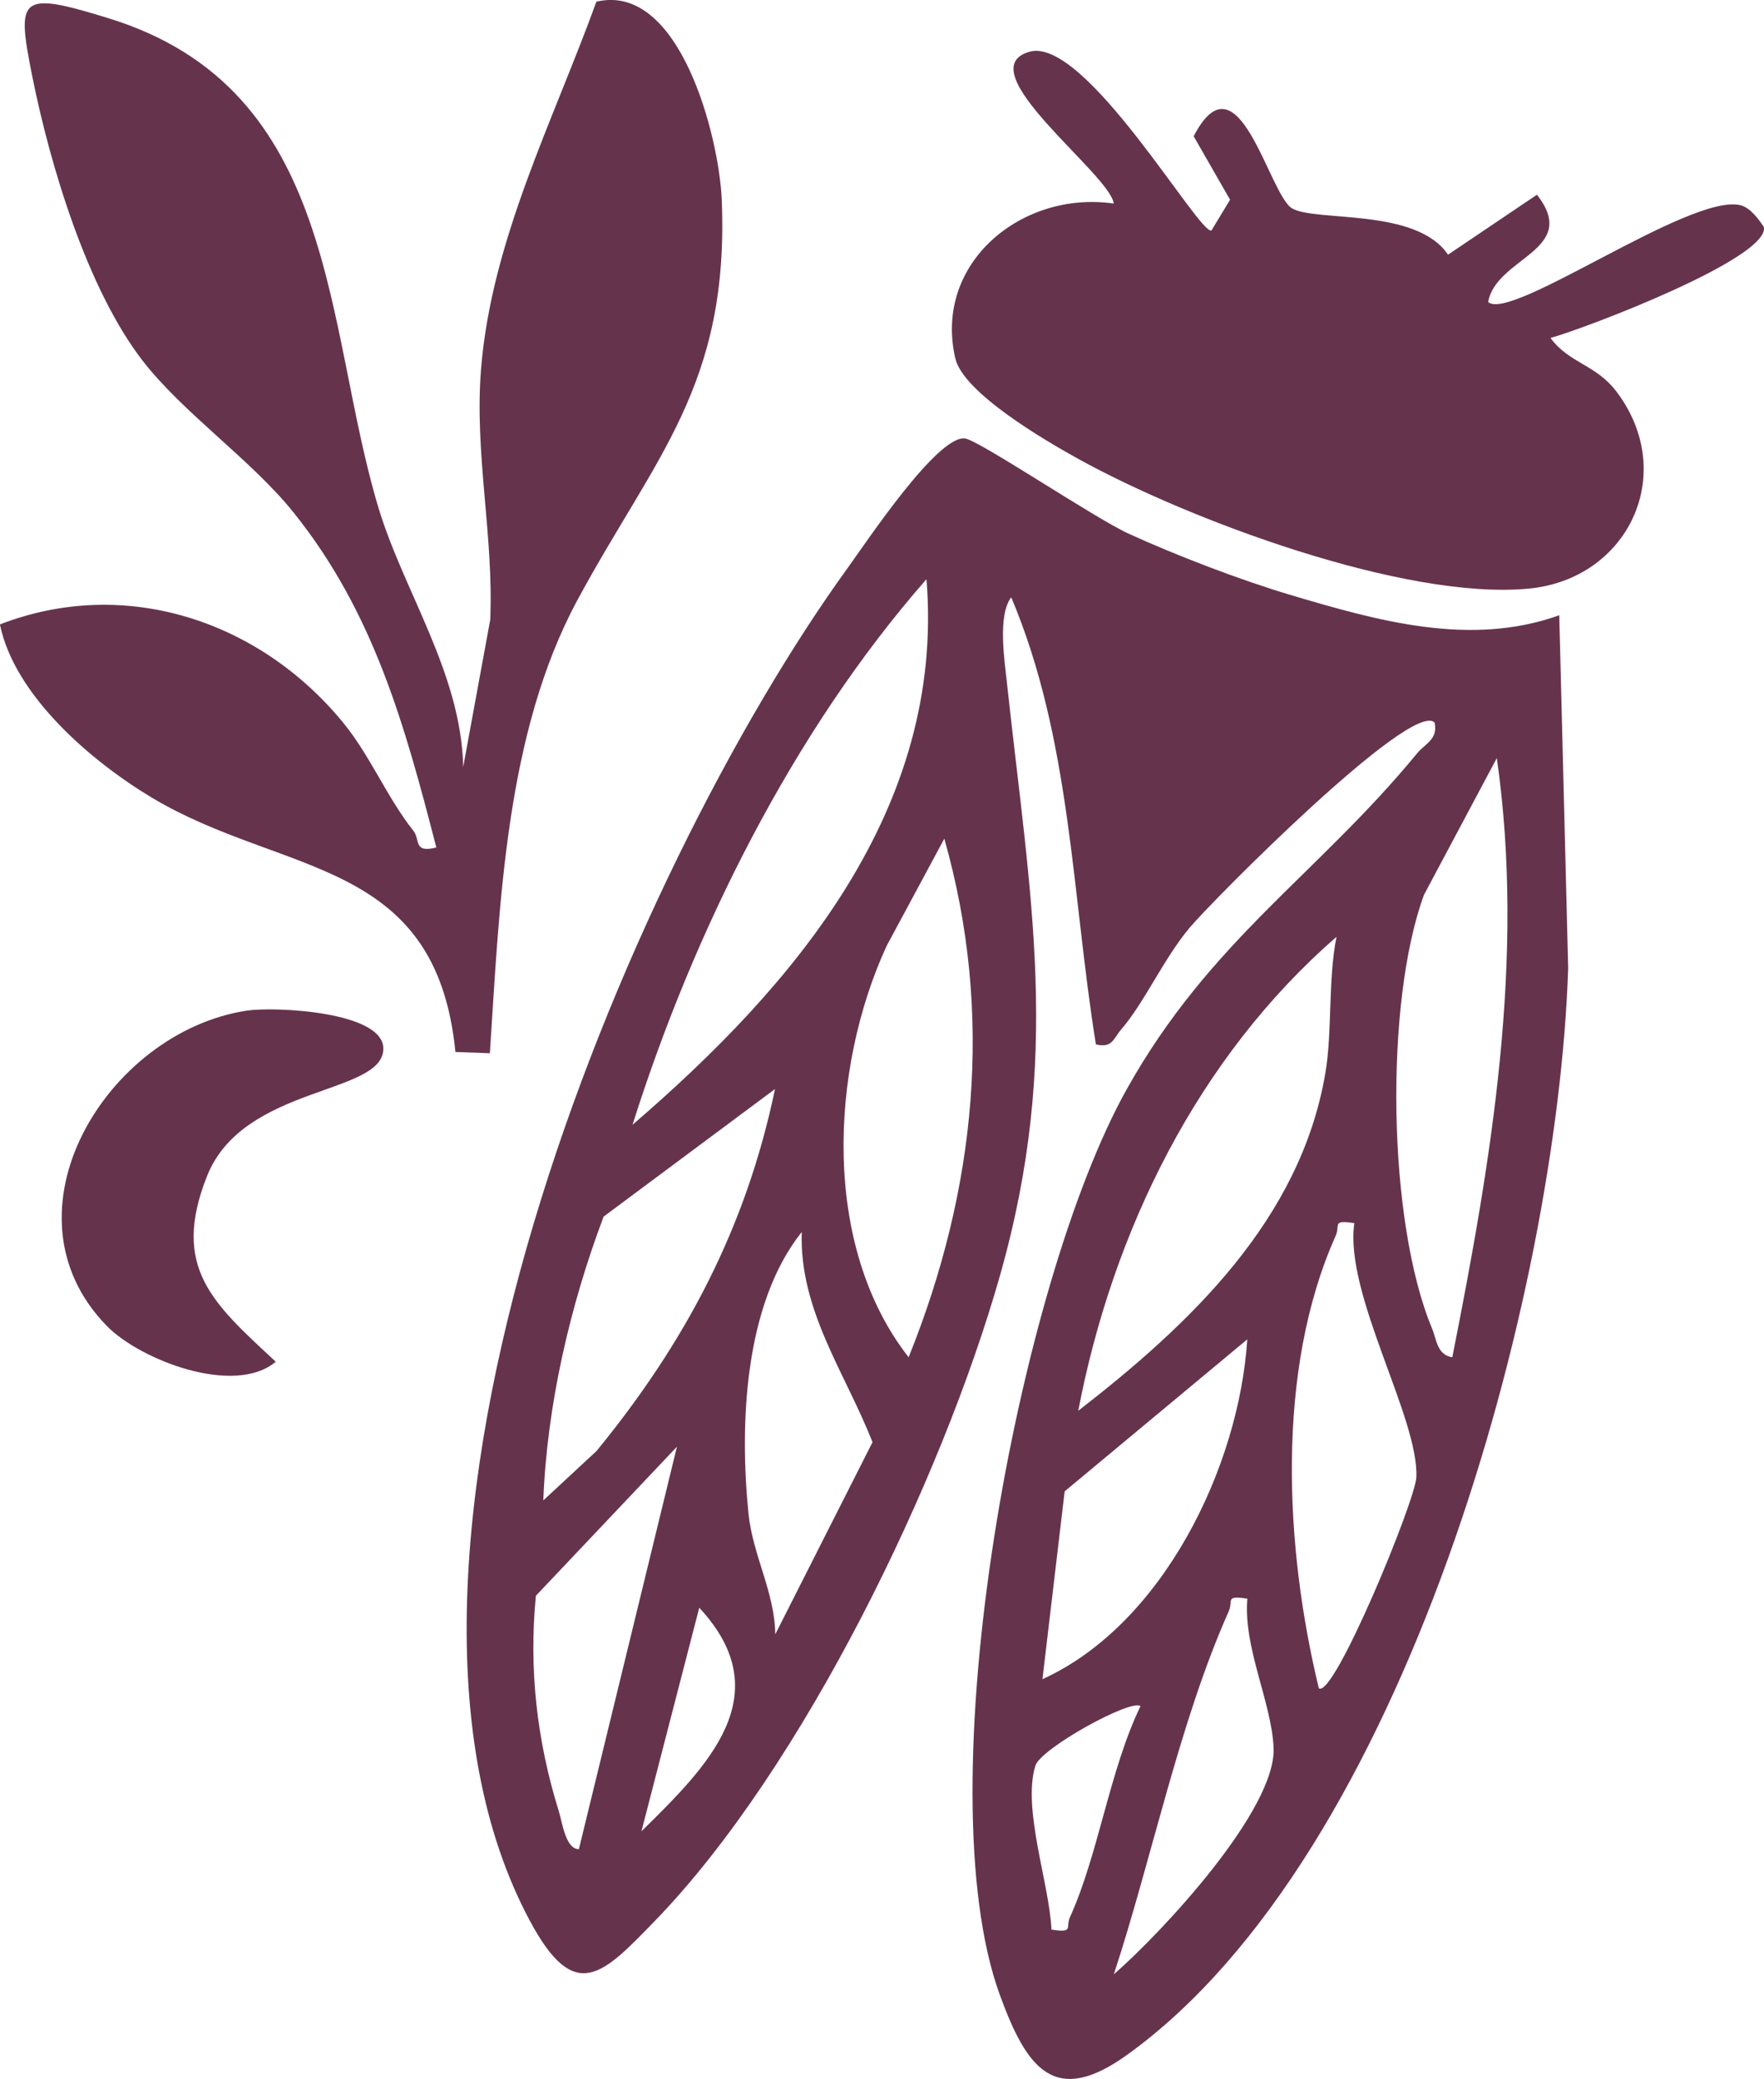
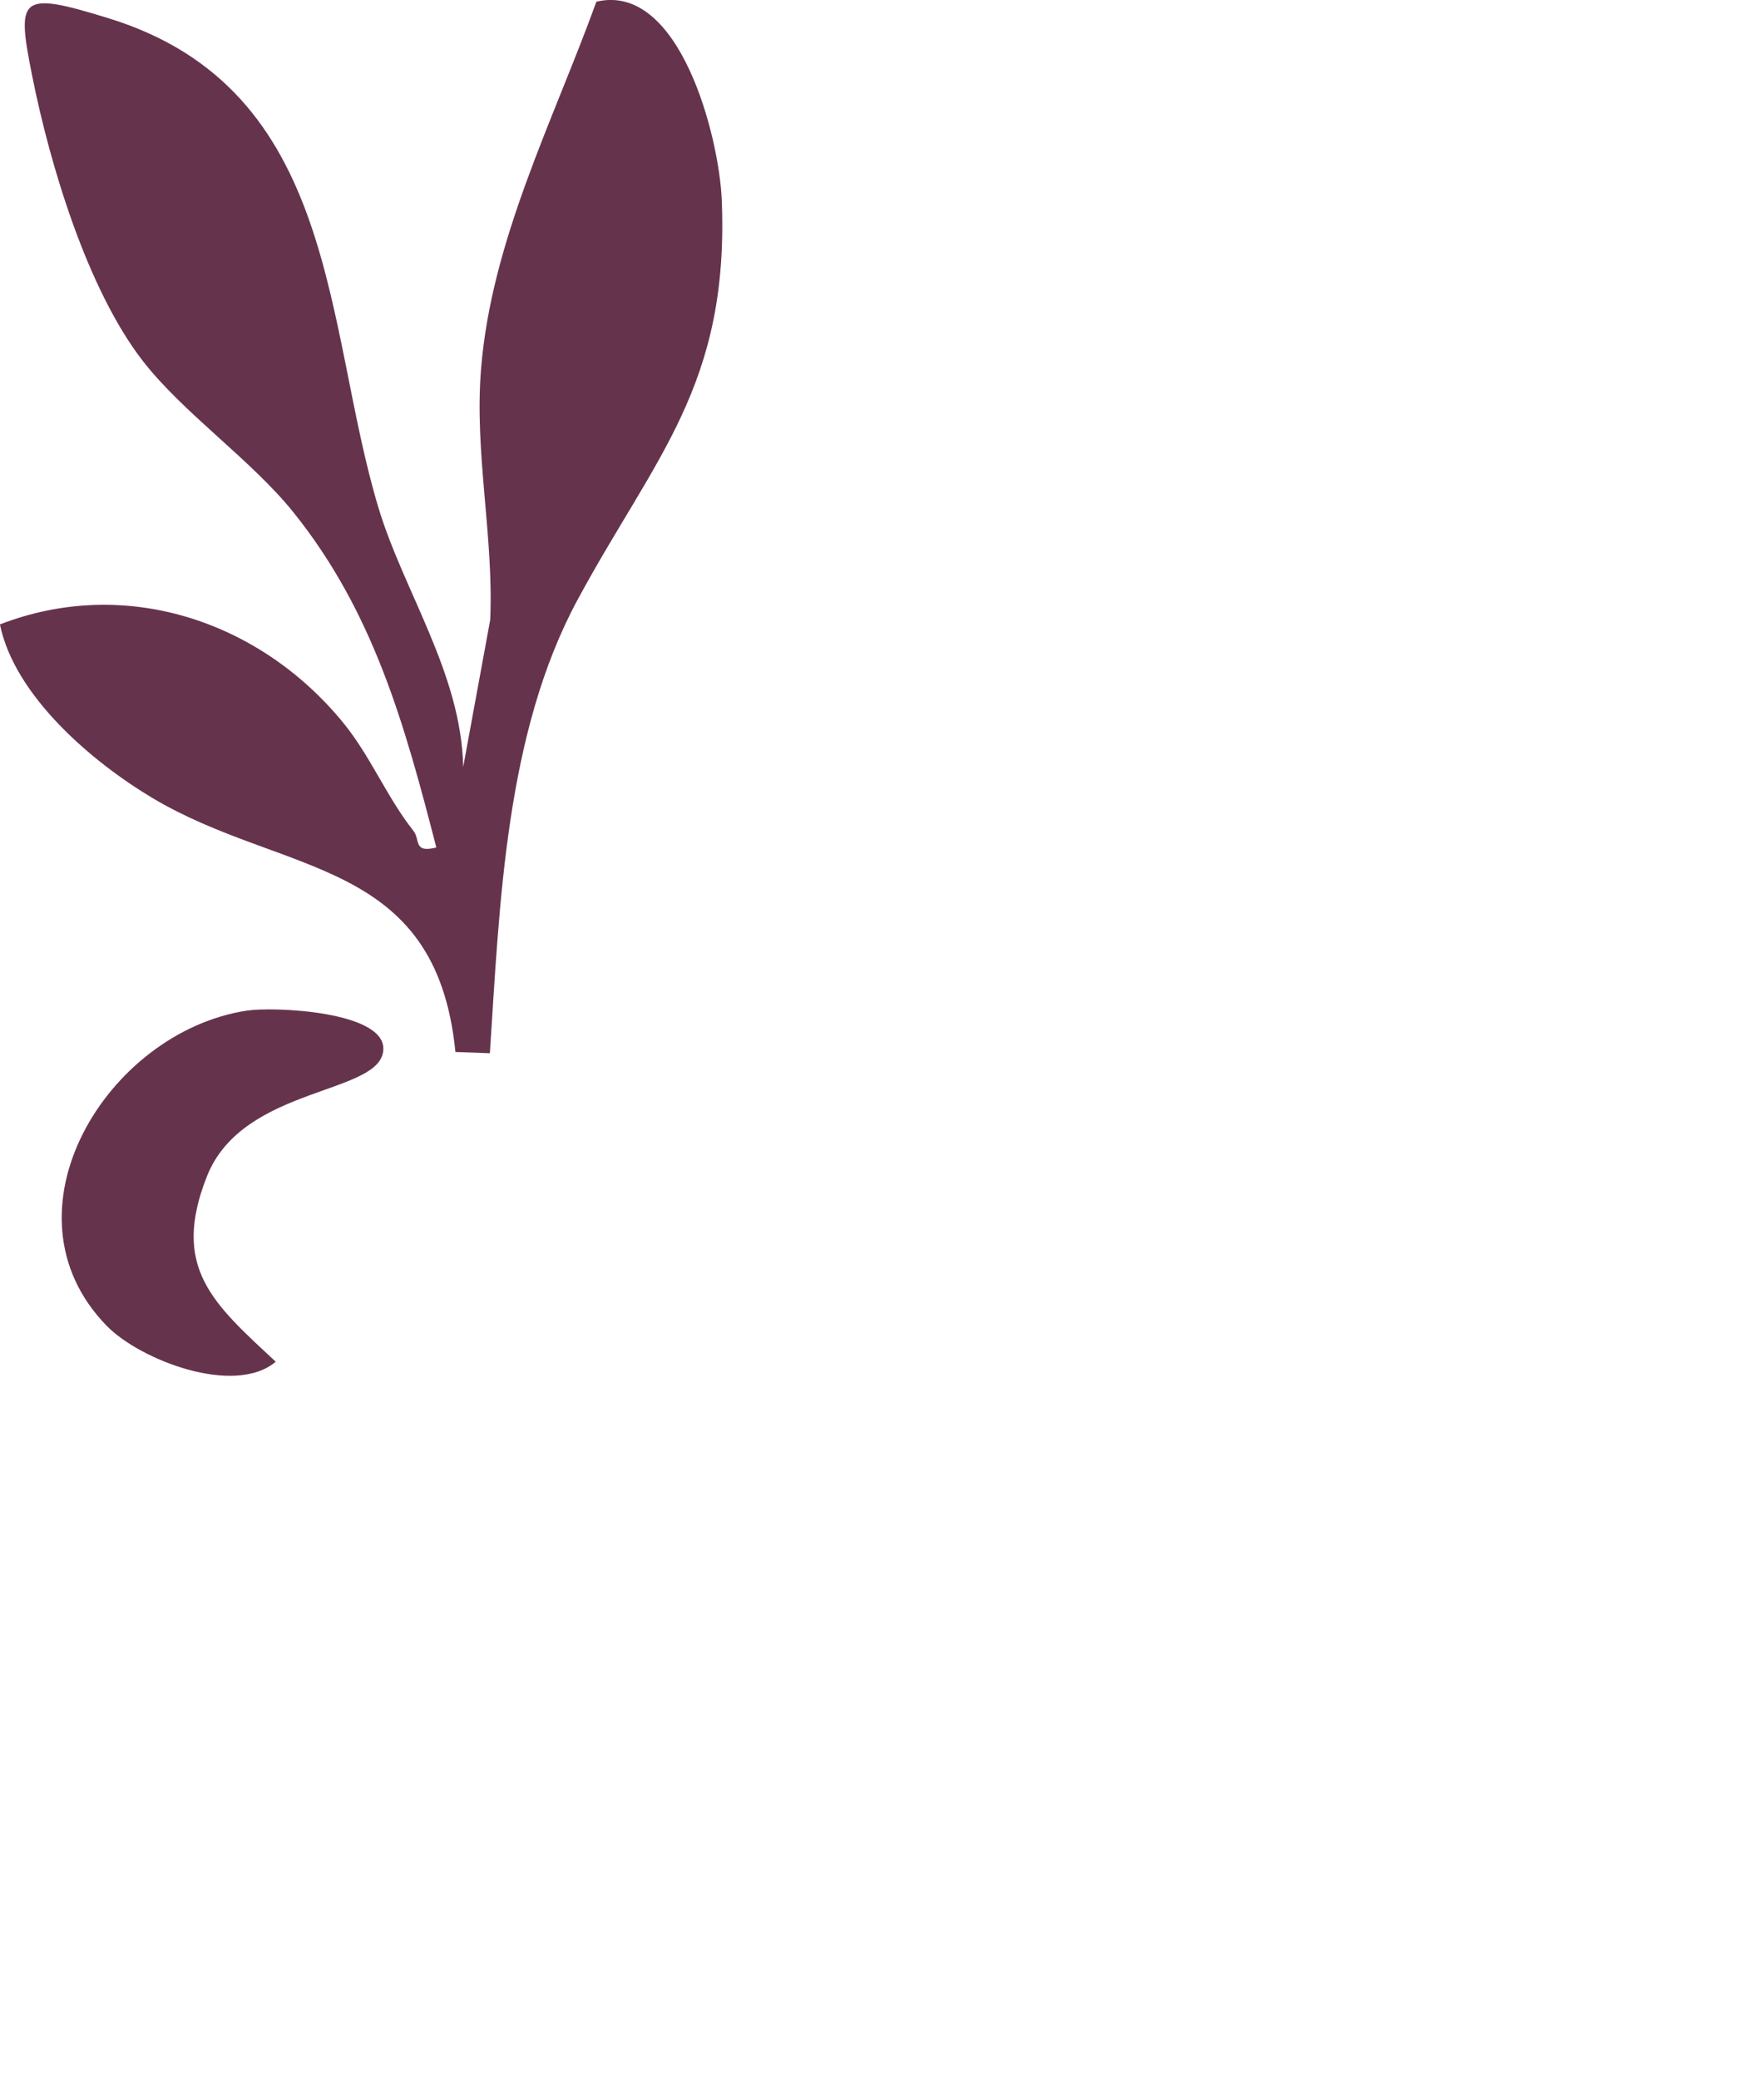
<svg xmlns="http://www.w3.org/2000/svg" width="129" height="152" viewBox="0 0 129 152" fill="none">
  <g clip-path="url(#clip0_120_414)">
-     <path d="M114.027 44.97L114.68 70.793C113.89 94.678 102.747 135.649 82.418 150.252C77.108 154.068 75.079 151.247 73.115 145.86C67.615 130.765 74.4 93.919 82.412 79.617C88.479 68.783 96.341 63.946 103.609 55.109C104.215 54.369 105.187 54.055 104.907 52.825C103.198 51.175 88.571 65.942 86.979 67.854C85.061 70.158 83.697 73.3 81.988 75.277C81.407 75.951 81.355 76.651 80.141 76.363C78.374 65.386 78.328 54.036 73.95 43.674C72.945 44.996 73.461 48.288 73.63 49.872C75.346 65.753 77.662 77.247 73.141 93.219C68.907 108.176 58.717 129.293 47.88 140.466C44.07 144.394 42.041 146.593 38.753 140.453C24.635 114.126 45.838 63.841 62.005 41.507C63.401 39.576 68.581 31.78 70.577 32.061C71.628 32.212 80.024 37.867 82.503 39.006C85.954 40.59 90.704 42.41 94.331 43.49C100.731 45.395 107.516 47.32 114.021 44.989L114.027 44.97ZM46.256 82.241C58.09 72.063 69.122 59.135 67.752 42.351C57.986 53.479 50.705 68.161 46.256 82.241ZM106.205 99.241C109.056 84.879 111.561 70.066 109.461 55.43L104.13 65.438C101.24 73.346 101.462 89.324 104.724 97.133C105.063 97.945 105.083 99.064 106.199 99.241H106.205ZM66.448 99.241C71.38 86.987 72.698 74.157 69.057 61.321L64.836 69.169C60.661 78.249 60.106 91.137 66.448 99.241ZM78.843 103.162C87.011 96.826 95.101 89.186 96.921 78.471C97.443 75.414 97.104 71.69 97.737 68.502C87.579 77.332 81.368 90.024 78.85 103.162H78.843ZM56.675 79.63L44.142 88.957C41.689 95.457 39.999 102.749 39.732 109.708L43.626 106.094C50.124 98.154 54.561 89.776 56.675 79.63ZM99.042 89.435C97.372 89.173 98.024 89.579 97.678 90.358C93.268 100.216 93.96 113.177 96.445 123.441C97.522 124.259 103.498 109.747 103.576 108.019C103.772 103.679 98.291 94.62 99.042 89.435ZM56.688 119.513L63.805 105.453C61.835 100.406 58.436 95.811 58.632 90.083C54.411 95.372 54.078 104.17 54.737 110.676C55.044 113.714 56.661 116.424 56.694 119.513H56.688ZM76.234 122.78C85.022 118.787 90.606 107.299 91.213 97.932L77.858 109.046L76.234 122.773V122.78ZM42.335 135.203L49.505 105.78L39.19 116.679C38.662 122.053 39.268 127.309 40.867 132.441C41.115 133.227 41.356 135.21 42.335 135.21V135.203ZM91.219 116.895C89.549 116.633 90.202 117.039 89.856 117.818C86.235 125.941 84.245 135.858 81.453 144.361C84.943 141.324 93.346 132.323 93.137 127.787C92.987 124.468 90.906 120.443 91.219 116.895ZM46.908 133.901C51.71 129.181 57.072 123.932 51.136 117.556L46.908 133.901ZM83.404 124.75C82.712 124.2 76.097 127.839 75.712 129.116C74.753 132.278 76.736 137.704 76.893 141.088C78.563 141.35 77.904 140.938 78.25 140.172C80.337 135.563 81.14 129.43 83.404 124.75Z" fill="#66334D" />
    <path d="M35.817 77.011L33.305 76.92C31.883 62.604 20.721 64.083 11.104 58.323C6.629 55.639 1.057 50.841 -0.006 45.657C9.153 42.109 18.972 45.382 25.072 52.812C27.088 55.266 28.269 58.264 30.226 60.739C30.761 61.419 30.2 62.388 31.909 61.969C29.606 53.047 27.343 44.786 21.464 37.468C18.365 33.606 13.361 30.183 10.399 26.334C6.374 21.104 3.667 12.09 2.368 5.623C1.201 -0.229 1.351 -0.7 7.94 1.335C24.85 6.546 23.676 23.86 27.675 37.121C29.515 43.235 33.73 49.231 33.873 56.078L35.85 45.317C36.111 39.177 34.682 33.141 35.178 26.988C35.935 17.562 40.456 8.843 43.613 0.124C49.713 -1.322 52.584 10.002 52.78 14.584C53.347 28.18 47.887 33.39 42.23 43.87C36.965 53.623 36.541 66.1 35.824 77.011H35.817Z" fill="#66334D" />
-     <path d="M88.603 16.836L89.954 14.604L87.292 9.963C90.554 3.672 92.785 14.198 94.475 15.226C96.164 16.253 103.569 15.16 105.892 18.623L112.396 14.237C115.586 18.309 109.402 18.806 108.828 22.085C110.498 23.558 123.605 14.119 127.271 15.003C127.982 15.173 128.595 15.998 128.993 16.607C129.398 18.898 115.802 24.056 113.388 24.71C114.738 26.569 116.715 26.635 118.235 28.664C122.737 34.667 119.051 42.351 111.789 43.039C102.701 43.903 86.887 37.998 78.83 33.541C76.429 32.212 70.44 28.723 69.859 26.196C68.248 19.192 74.778 13.91 81.446 14.885C81.198 12.738 70.668 5.093 75.287 3.783C79.371 2.625 87.774 17.32 88.603 16.849V16.836Z" fill="#66334D" />
    <path d="M18.052 73.895C20.035 73.594 28.027 73.941 28.034 76.671C28.04 80.088 17.791 79.302 15.136 86.005C12.48 92.708 15.612 95.326 20.166 99.568C17.145 102.108 10.249 99.45 7.803 96.943C-0.274 88.663 7.816 75.447 18.052 73.895Z" fill="#66334D" />
  </g>
  <defs>
    <clipPath id="clip0_120_414">
      <rect width="129" height="152" fill="white" />
    </clipPath>
  </defs>
</svg>